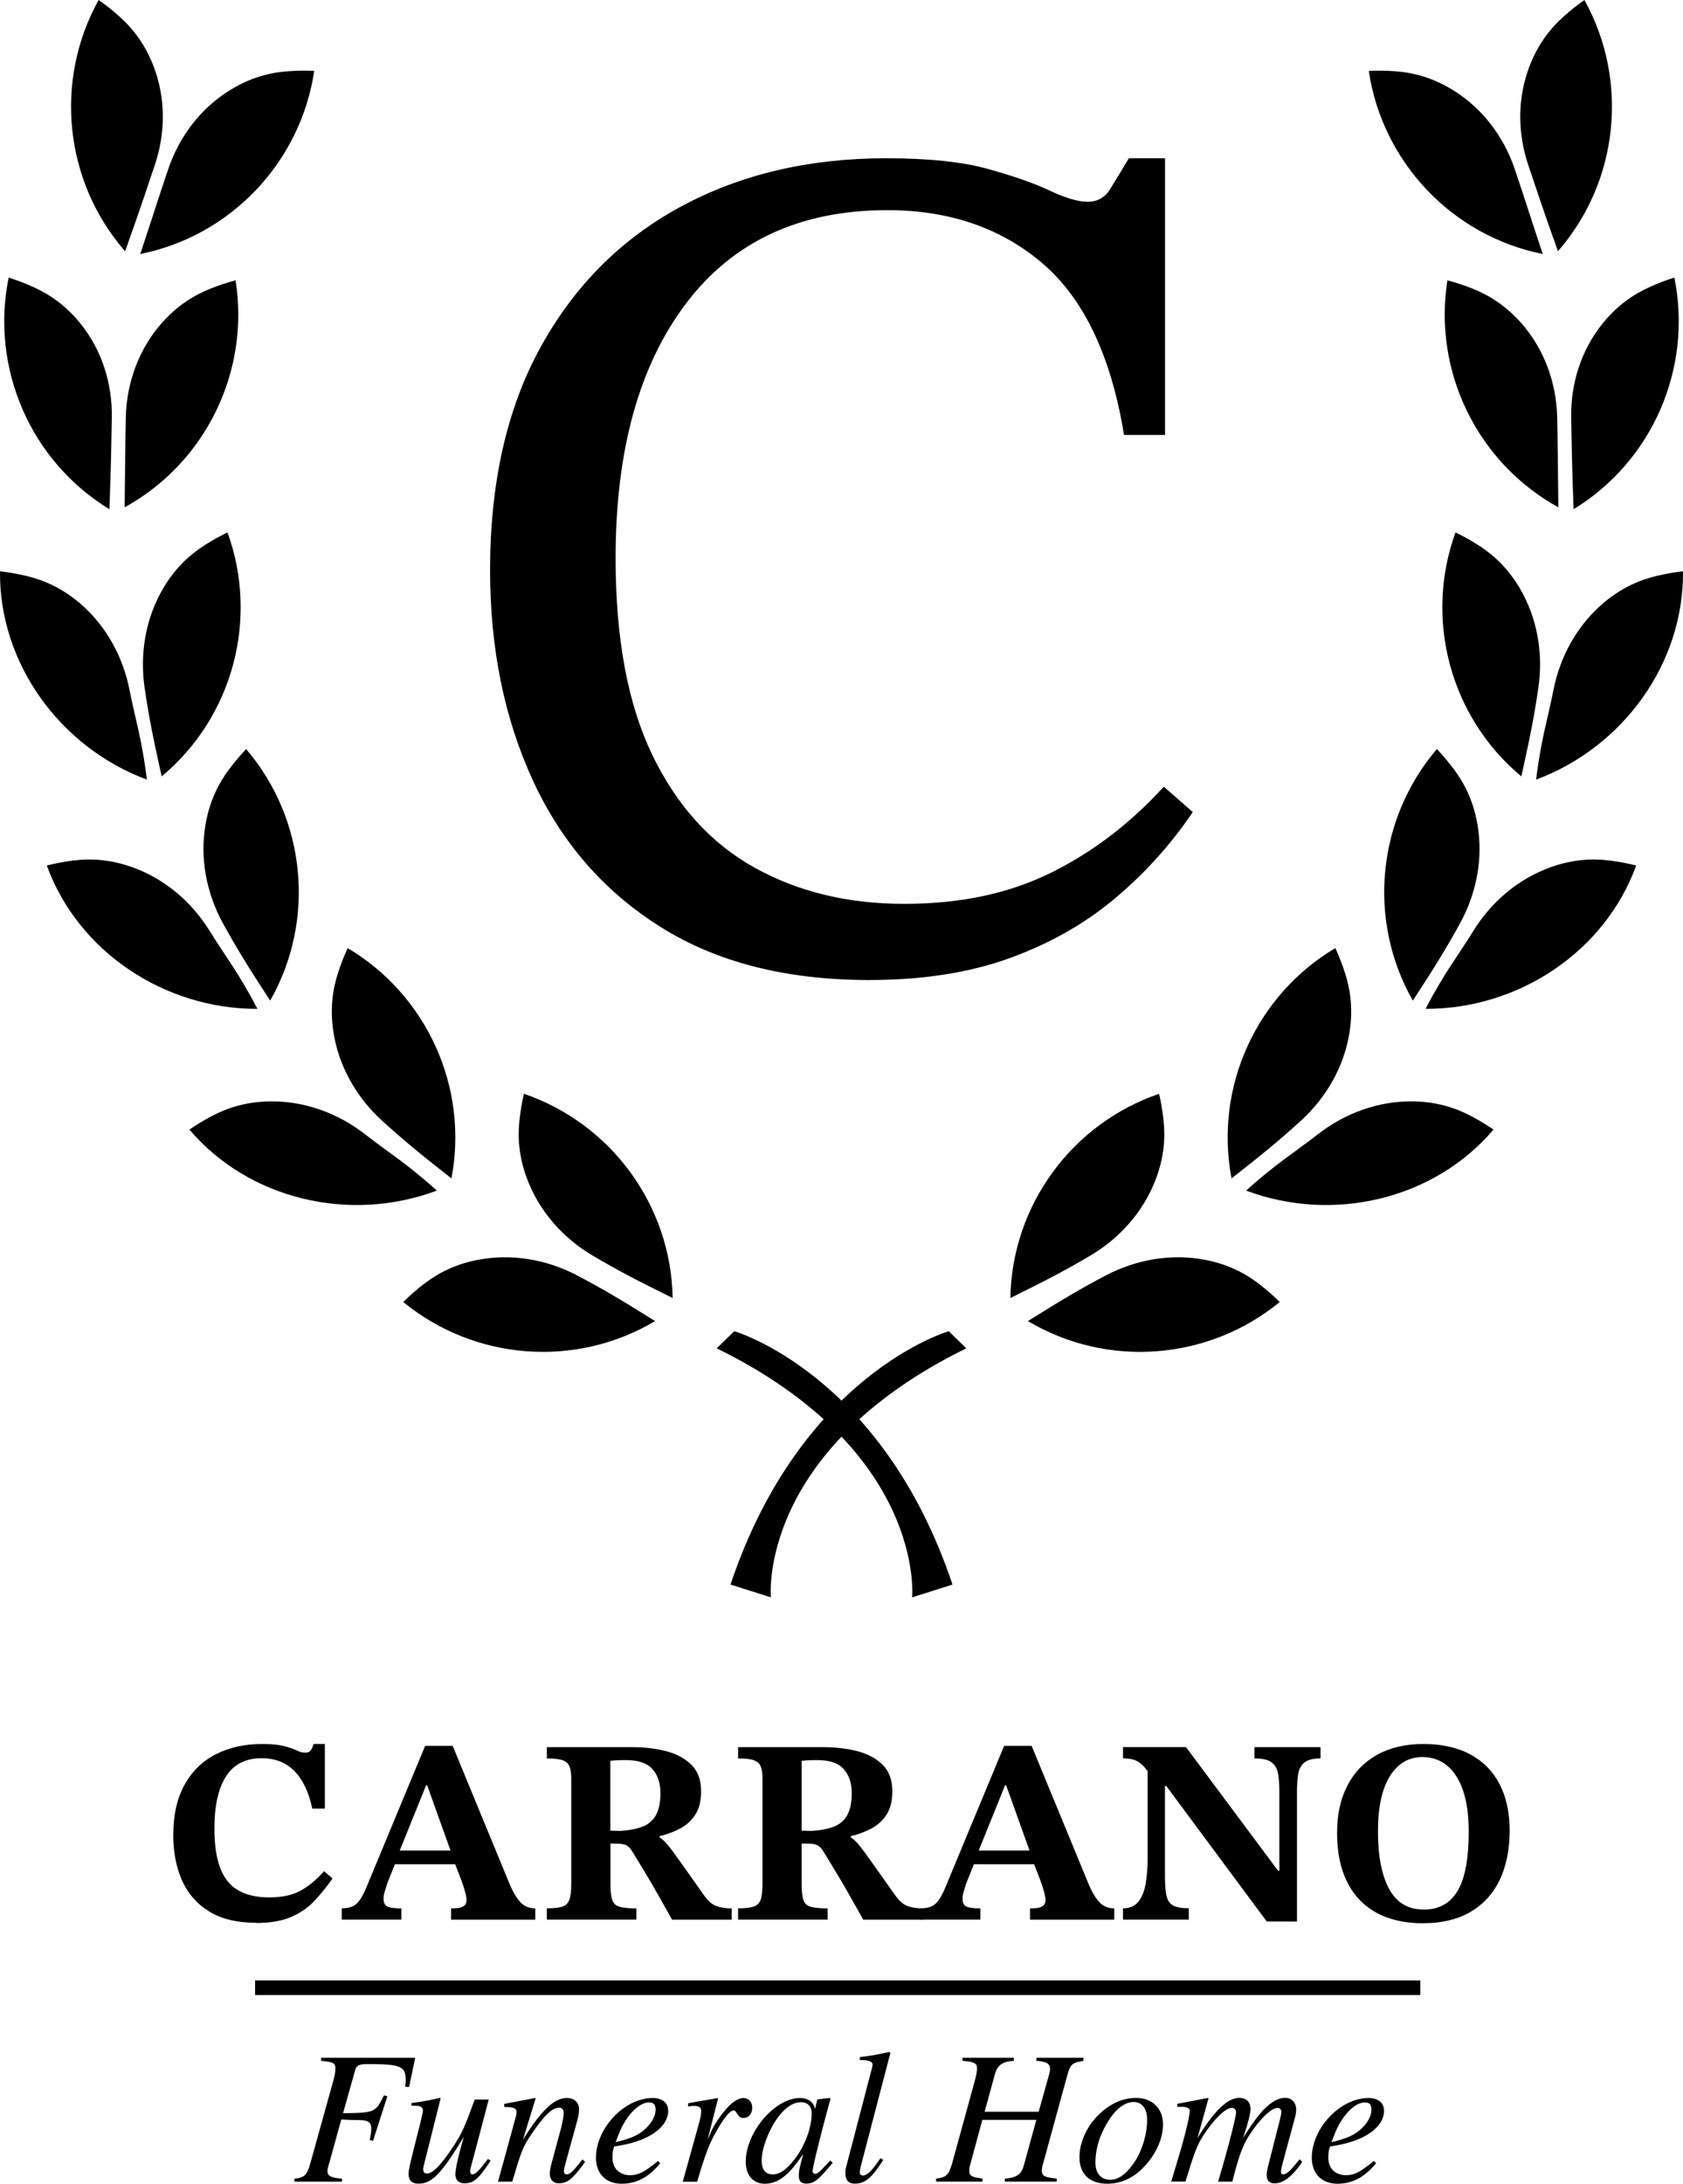
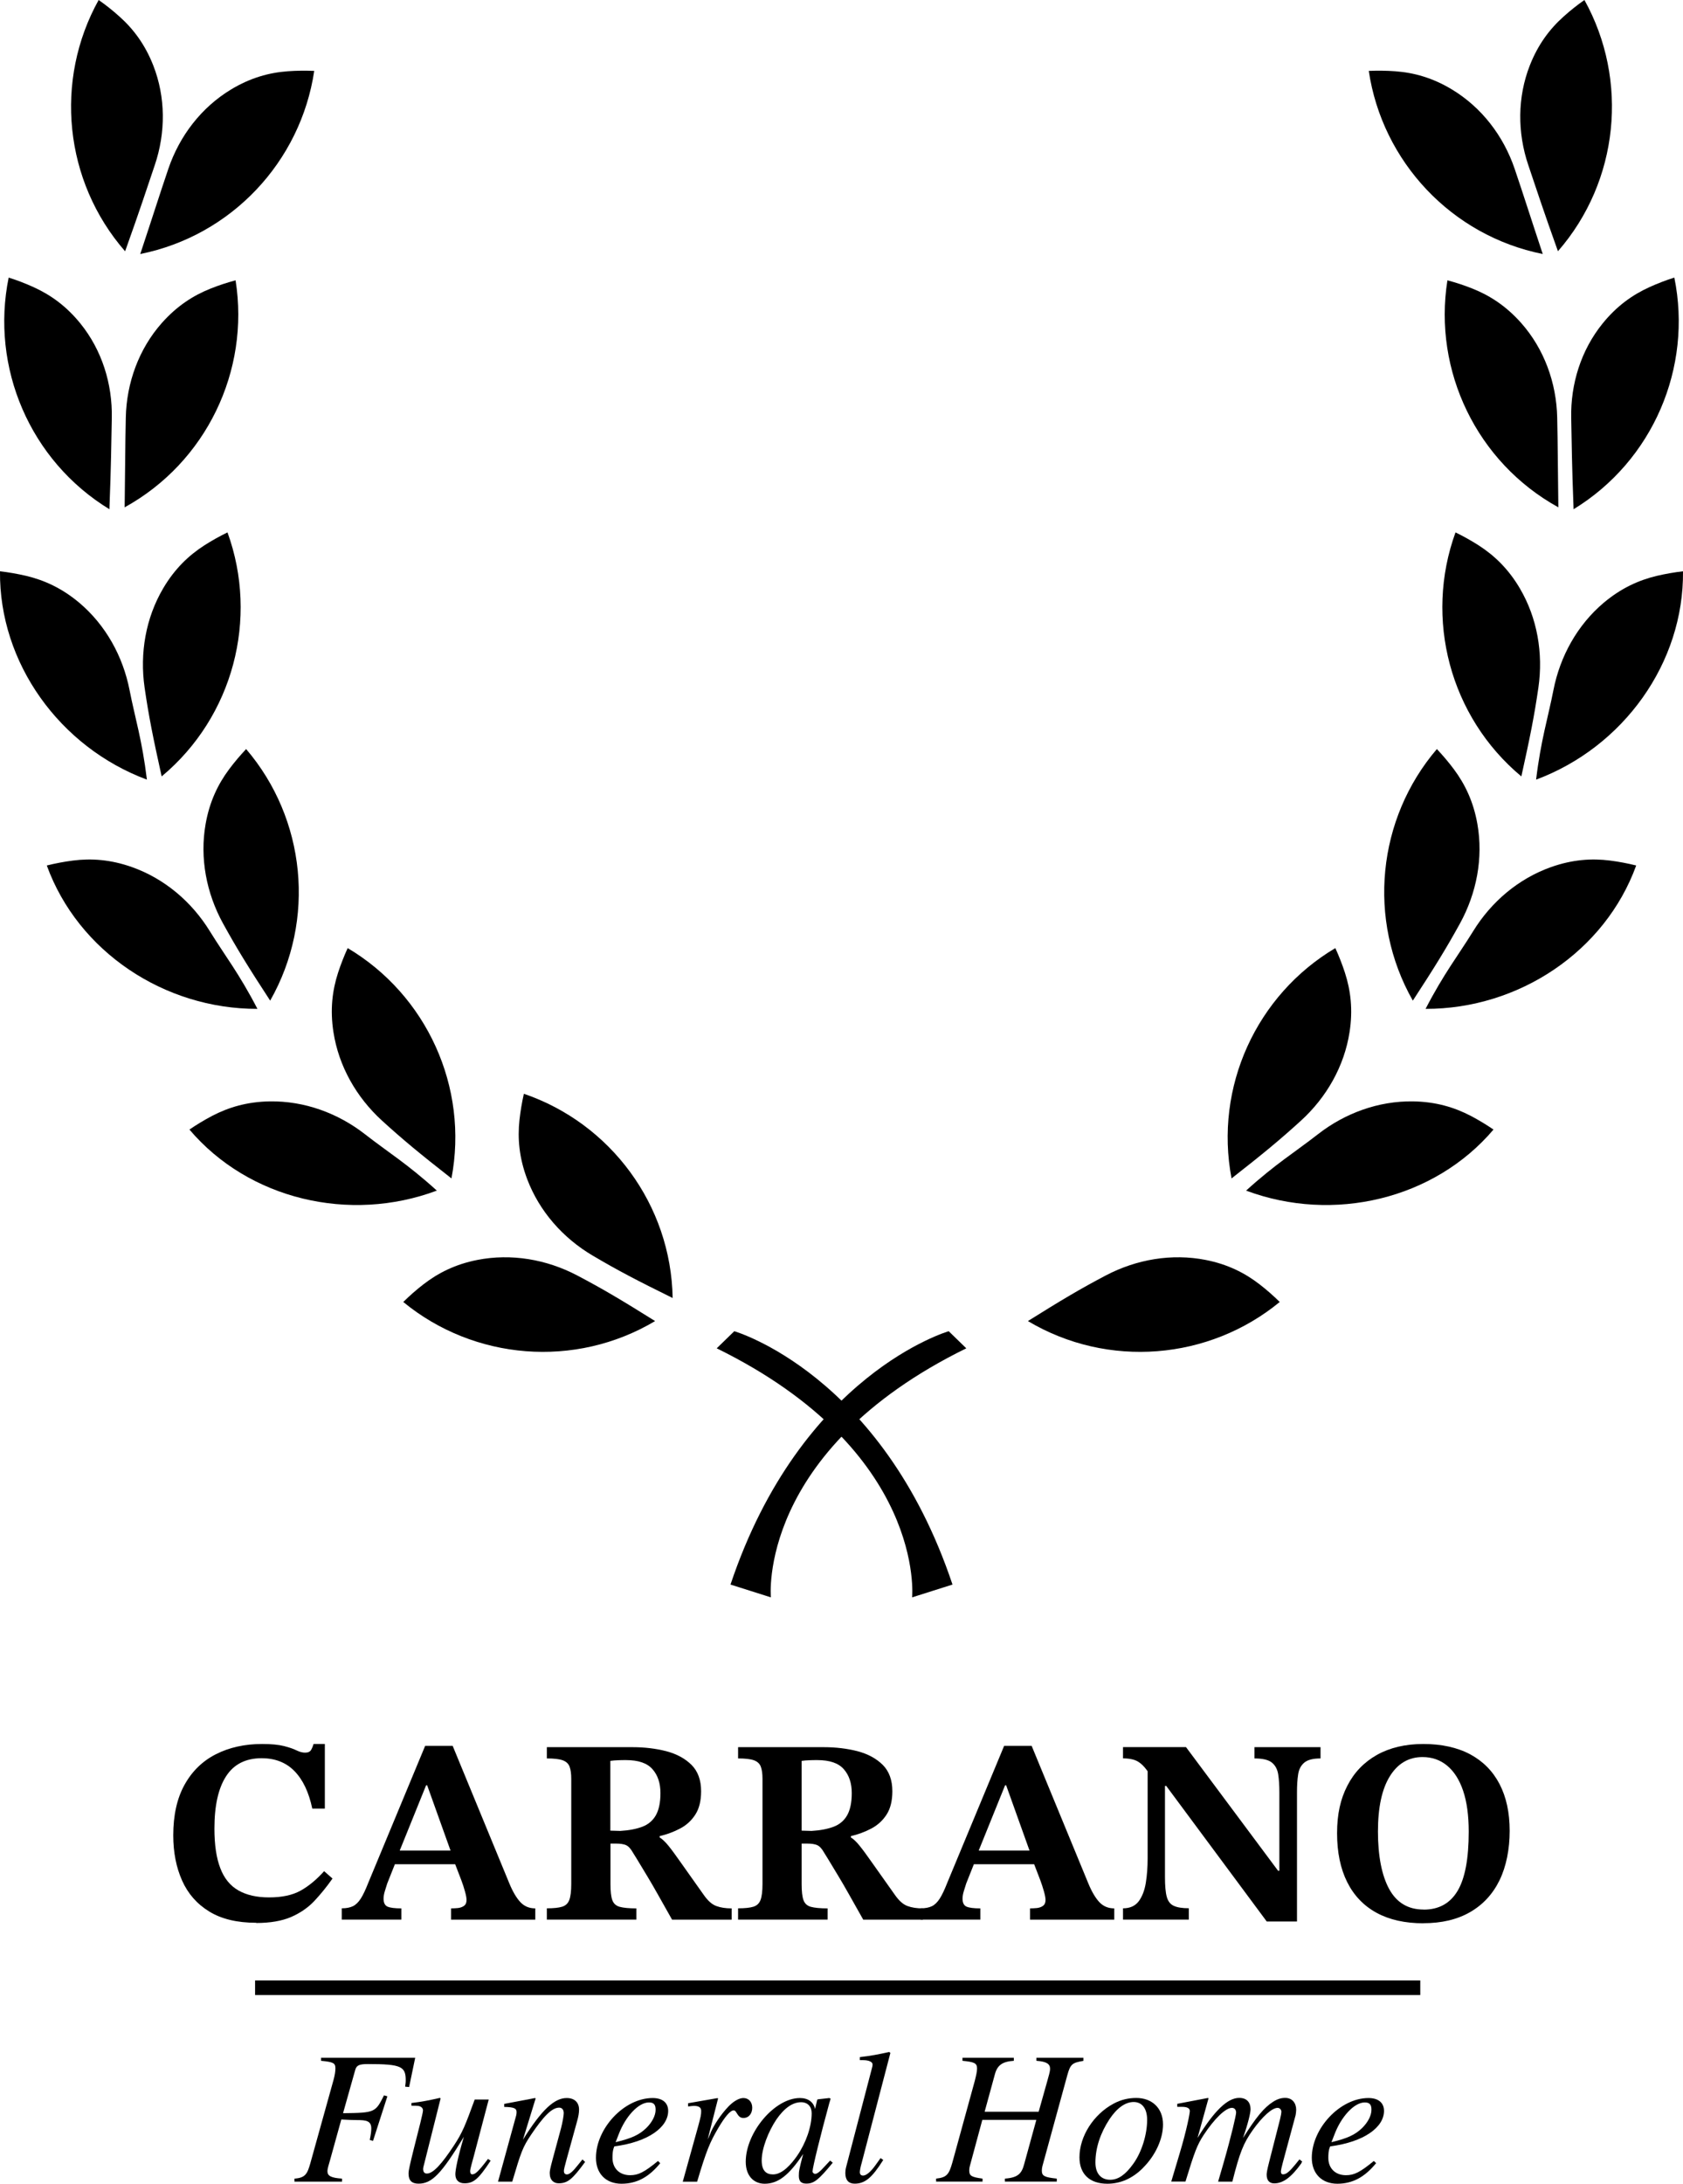
<svg xmlns="http://www.w3.org/2000/svg" id="Livello_1" data-name="Livello 1" viewBox="0 0 233.04 302.17">
  <defs>
    <style>
      .cls-1 {
        fill: #000;
        stroke-width: 0px;
      }
    </style>
  </defs>
  <g>
    <g>
      <path class="cls-1" d="M35.47,266.06c-2.64,0-4.81-.52-6.5-1.56-1.7-1.04-2.95-2.47-3.76-4.29-.81-1.82-1.22-3.9-1.22-6.25,0-2.78.52-5.12,1.56-6.99,1.04-1.88,2.49-3.29,4.34-4.23s3.99-1.42,6.41-1.42c1.28,0,2.29.1,3.03.29.74.19,1.32.39,1.74.6.42.21.82.31,1.18.31.41,0,.69-.13.84-.4.15-.27.25-.53.33-.8h1.56v8.94h-1.74c-.48-2.28-1.31-4.01-2.47-5.19-1.16-1.19-2.68-1.78-4.54-1.78-2.2,0-3.85.83-4.92,2.49-1.08,1.66-1.62,4.07-1.62,7.25,0,2.25.27,4.08.82,5.49.54,1.41,1.38,2.43,2.51,3.07,1.13.64,2.54.96,4.23.96,1.79,0,3.25-.31,4.38-.94,1.13-.63,2.21-1.53,3.25-2.69l1.16,1.02c-.8,1.14-1.64,2.17-2.52,3.11-.88.93-1.96,1.67-3.23,2.22-1.27.54-2.88.82-4.81.82Z" />
      <path class="cls-1" d="M55.6,265.62h-8.28v-1.56c.63,0,1.14-.1,1.54-.29.4-.19.76-.54,1.09-1.05s.67-1.24,1.04-2.18l7.88-18.96h3.81l7.85,19.04c.48,1.16,1,2.03,1.54,2.6.54.57,1.23.85,2.05.85v1.56h-11.66v-1.56c.31,0,.64-.02.96-.05.33-.04.61-.14.84-.31.23-.17.34-.44.34-.8,0-.27-.07-.67-.22-1.2-.15-.53-.31-1.05-.51-1.56l-1.02-2.65-.29-.94-3.41-9.52h-.15l-3.85,9.52-.29.94-1.24,3.12c-.1.31-.21.67-.33,1.05-.12.39-.18.74-.18,1.05,0,.58.19.95.56,1.11.37.16,1.01.24,1.91.24v1.56ZM63.55,257.96h-9.37l.65-1.89h8.06l.65,1.89Z" />
      <path class="cls-1" d="M88.11,265.62h-12.39v-1.56c.92,0,1.62-.07,2.11-.22s.82-.46,1-.94c.18-.48.27-1.22.27-2.22v-14.53c0-.73-.08-1.3-.24-1.71-.16-.41-.48-.7-.96-.87-.48-.17-1.21-.25-2.18-.25v-1.56h11.84c1.69,0,3.26.19,4.7.56,1.44.38,2.6,1.01,3.49,1.89.88.88,1.33,2.1,1.33,3.65,0,1.33-.27,2.41-.8,3.23s-1.23,1.47-2.11,1.93c-.87.46-1.82.81-2.83,1.05v.18c.39.24.8.64,1.24,1.18s1.03,1.35,1.78,2.42c.75,1.07,1.78,2.52,3.09,4.36.56.8,1.13,1.31,1.73,1.53.59.22,1.3.33,2.13.33v1.56h-8.25c-.82-1.45-1.5-2.65-2.03-3.6-.53-.94-.99-1.73-1.36-2.34-.38-.62-.71-1.18-1.02-1.69-.3-.51-.64-1.05-1-1.63-.31-.56-.64-.91-.96-1.05-.33-.15-.81-.22-1.43-.22h-.73v5.63c0,.97.08,1.7.25,2.18.17.48.51.8,1.02.94s1.28.22,2.32.22v1.56ZM84.51,253.31l1.38.04c1.21-.07,2.23-.27,3.05-.58.82-.31,1.45-.84,1.87-1.58.42-.74.64-1.76.64-3.07,0-1.38-.37-2.49-1.11-3.32-.74-.84-1.96-1.25-3.65-1.25-.39,0-.76,0-1.13.02-.36.01-.71.04-1.05.09v9.66Z" />
      <path class="cls-1" d="M114.59,265.62h-12.39v-1.56c.92,0,1.62-.07,2.11-.22s.82-.46,1-.94c.18-.48.27-1.22.27-2.22v-14.53c0-.73-.08-1.3-.24-1.71-.16-.41-.48-.7-.96-.87-.48-.17-1.21-.25-2.18-.25v-1.56h11.84c1.69,0,3.26.19,4.7.56,1.44.38,2.6,1.01,3.49,1.89.88.88,1.33,2.1,1.33,3.65,0,1.33-.27,2.41-.8,3.23-.53.82-1.24,1.47-2.11,1.93-.87.46-1.82.81-2.83,1.05v.18c.39.24.8.64,1.23,1.18.44.54,1.03,1.35,1.78,2.42.75,1.07,1.78,2.52,3.09,4.36.56.8,1.13,1.31,1.73,1.53.59.22,1.3.33,2.13.33v1.56h-8.25c-.82-1.45-1.5-2.65-2.03-3.6-.53-.94-.99-1.73-1.36-2.34-.38-.62-.71-1.18-1.02-1.69-.3-.51-.64-1.05-1-1.63-.31-.56-.64-.91-.96-1.05-.33-.15-.81-.22-1.43-.22h-.73v5.63c0,.97.08,1.7.25,2.18.17.48.51.8,1.02.94s1.28.22,2.33.22v1.56ZM111,253.31l1.38.04c1.21-.07,2.23-.27,3.05-.58.82-.31,1.45-.84,1.87-1.58.42-.74.64-1.76.64-3.07,0-1.38-.37-2.49-1.11-3.32-.74-.84-1.96-1.25-3.65-1.25-.39,0-.76,0-1.13.02-.36.01-.71.04-1.05.09v9.66Z" />
      <path class="cls-1" d="M135.77,265.62h-8.28v-1.56c.63,0,1.14-.1,1.54-.29.4-.19.76-.54,1.09-1.05.33-.51.67-1.24,1.04-2.18l7.88-18.96h3.81l7.85,19.04c.48,1.16,1,2.03,1.54,2.6.54.57,1.23.85,2.05.85v1.56h-11.66v-1.56c.31,0,.64-.02.96-.05.33-.04.61-.14.84-.31.23-.17.34-.44.34-.8,0-.27-.07-.67-.22-1.2-.15-.53-.32-1.05-.51-1.56l-1.02-2.65-.29-.94-3.41-9.52h-.15l-3.85,9.52-.29.94-1.24,3.12c-.1.31-.21.67-.33,1.05-.12.39-.18.74-.18,1.05,0,.58.19.95.56,1.11.37.16,1.01.24,1.91.24v1.56ZM143.73,257.96h-9.37l.65-1.89h8.06l.65,1.89Z" />
      <path class="cls-1" d="M179.58,265.88h-4.18l-13.91-18.75h-1.31l-1.09-1.78c-.41-.61-.79-1.05-1.14-1.33-.35-.28-.72-.47-1.11-.56-.39-.1-.84-.15-1.34-.15v-1.56h8.72l12.75,17.11h.18v-10.86c0-.94-.05-1.77-.16-2.47-.11-.7-.4-1.25-.87-1.63-.47-.39-1.28-.58-2.42-.58v-1.56h9.15v1.56c-1.04,0-1.79.19-2.25.58-.46.39-.75.93-.85,1.63-.11.7-.16,1.53-.16,2.47v17.87ZM164.62,265.62h-9.12v-1.56c.97,0,1.69-.33,2.18-.98.48-.65.81-1.51.98-2.56.17-1.05.25-2.19.25-3.4v-12.61h2.4v15.22c0,1.21.08,2.13.25,2.74.17.62.5,1.04.98,1.25.48.22,1.17.33,2.07.33v1.56Z" />
      <path class="cls-1" d="M197.09,266.13c-2.54,0-4.7-.48-6.48-1.45-1.78-.97-3.14-2.39-4.07-4.25-.93-1.86-1.4-4.12-1.4-6.76s.47-4.73,1.42-6.57c.94-1.84,2.31-3.26,4.1-4.27,1.79-1,3.94-1.51,6.43-1.51s4.7.48,6.48,1.43c1.78.96,3.14,2.33,4.07,4.12.93,1.79,1.4,3.95,1.4,6.47s-.47,4.92-1.4,6.83c-.93,1.91-2.29,3.38-4.07,4.41-1.78,1.03-3.94,1.54-6.48,1.54ZM197.13,264.24c2.11,0,3.67-.87,4.7-2.6,1.03-1.73,1.54-4.46,1.54-8.19,0-2.25-.26-4.14-.78-5.67-.52-1.53-1.26-2.68-2.22-3.47-.96-.79-2.09-1.18-3.4-1.18-1.91,0-3.42.88-4.52,2.65-1.1,1.77-1.65,4.32-1.65,7.66s.52,6.07,1.56,7.96c1.04,1.89,2.63,2.83,4.76,2.83Z" />
    </g>
    <g>
      <path class="cls-1" d="M56.65,288.79l-.55-.05c.08-.58.08-.71.08-.87,0-1.92-.6-2.26-5.22-2.26-1.21,0-1.6.16-1.78.84l-1.68,5.96c4.41-.05,4.49-.1,5.67-2.47l.47.13-1.99,6.17-.45-.13c.16-.81.21-1.18.21-1.6,0-1.05-.73-1.15-1.97-1.15-.58,0-1.21-.03-2.18-.08l-1.55,5.59c-.18.66-.37,1.18-.37,1.57,0,.63.47.92,2.02,1.02v.42h-6.59v-.42c1.52-.1,1.78-.68,2.18-2.05l3.23-11.6c.18-.66.26-1.18.26-1.6,0-.73-.26-.89-1.99-1.05v-.42h13.04l-.84,4.04Z" />
      <path class="cls-1" d="M67.93,298.99c-1.71,2.6-2.39,3.12-3.62,3.12-.79,0-1.26-.45-1.26-1.26,0-.58.34-2.34,1.18-5.17-3.1,5.09-4.41,6.48-6.27,6.48-.92,0-1.39-.42-1.39-1.39,0-.5.24-1.44.71-3.36l.92-3.65c.21-.87.37-1.55.37-1.76,0-.18-.13-.39-.29-.47-.24-.13-.31-.16-1.31-.16v-.37c1.5-.18,2.44-.37,3.94-.71l.1.08-2.34,9.31c-.03.08-.08.31-.08.42,0,.39.13.66.52.66.89,0,2.1-1.39,3.73-3.86,1.23-1.86,1.6-2.86,2.89-6.38h1.94l-2.07,7.85c-.13.5-.5,1.73-.5,2.05,0,.29.1.45.29.45.42,0,.84-.37,2.18-2.13l.37.24Z" />
      <path class="cls-1" d="M81.02,299.15c-1.78,2.44-2.44,2.96-3.67,2.96-.66,0-1.23-.42-1.23-1.42,0-.26.05-.6.42-1.97l1.15-4.25c.21-.81.37-1.76.37-2.07,0-.47-.24-.76-.63-.76-1.05,0-2.23,1.29-3.88,3.73-1.18,1.76-1.39,2.36-2.62,6.51h-1.97l2.52-9.18c.03-.13.05-.29.05-.45,0-.52-.37-.68-1.71-.71v-.42c2.13-.42,2.86-.52,4.25-.81l.1.05-1.76,5.72c2.62-4.2,4.38-5.77,6.06-5.77,1.13,0,1.71.66,1.71,1.6,0,.47-.1,1.02-.26,1.57l-1.47,5.33c-.26.94-.37,1.39-.37,1.6,0,.24.1.47.42.47.37,0,.84-.42,1.6-1.39.18-.21.37-.45.55-.68l.37.34Z" />
      <path class="cls-1" d="M91.41,299.34c-1.5,1.84-3.17,2.83-5.35,2.83s-3.54-1.42-3.54-3.59c0-4.07,3.91-8.27,7.85-8.27,1.39,0,2.15.68,2.15,1.78,0,2.26-2.75,4.3-7.45,4.91-.26.53-.26,1.21-.26,1.6,0,1.44.97,2.39,2.44,2.39,1.15,0,1.97-.42,3.86-1.97l.31.31ZM85.25,296.42c2.26-.55,3.25-1.02,4.22-1.94.81-.79,1.31-1.73,1.31-2.54,0-.63-.18-1.02-.92-1.02-1.5,0-3.28,2.02-4.17,4.36l-.45,1.15Z" />
      <path class="cls-1" d="M98.39,295.11c.5-1.1,1.39-2.49,2.47-3.62.68-.71,1.47-1.18,2.07-1.18.73,0,1.23.55,1.23,1.34s-.45,1.42-1.23,1.42c-.47,0-.68-.29-.92-.68-.16-.26-.24-.37-.42-.37-.47,0-1.21.87-2.15,2.47-1.13,1.94-1.6,2.99-2.91,7.4h-1.99l2.13-7.66c.37-1.36.42-1.6.42-2.15s-.47-.68-1-.68c-.21,0-.42.03-.81.08v-.45l4.07-.71.08.05-1.44,5.67.42-.92Z" />
      <path class="cls-1" d="M115.31,299.26c-1.97,2.39-2.6,2.89-3.65,2.89-.73,0-1.05-.32-1.05-1.08,0-.66.05-.87.6-3.02-1.97,2.97-3.49,4.12-5.33,4.12-1.47,0-2.62-1.05-2.62-3.04,0-4.07,4.01-8.82,7.5-8.82,1.13,0,1.89.55,2.1,1.52l.29-1.26.08-.08,1.6-.18.18.08c-.05.24-.08.29-.16.55-1.23,4.49-2.34,9-2.34,9.52,0,.18.16.34.37.34.24,0,.58-.21,1.36-1.08l.71-.76.34.29ZM110.93,290.89c-1.18,0-2.34.81-3.44,2.41-1.1,1.65-2.02,3.99-2.02,5.64,0,1.44.63,1.94,1.57,1.94,1.31,0,2.54-1.44,3.33-2.57,1.23-1.78,2.02-4.04,2.02-5.9,0-.92-.55-1.52-1.47-1.52Z" />
      <path class="cls-1" d="M119.27,299.44c-.13.47-.21.92-.21,1.13,0,.32.18.47.45.47.39,0,1-.42,1.76-1.5l.66-.92.37.26c-1.57,2.49-2.54,3.28-3.96,3.28-.84,0-1.29-.5-1.29-1.47,0-.21.03-.52.1-.79l3.59-13.75c.08-.26.08-.42.08-.5,0-.31-.45-.58-1.29-.58h-.47v-.42c1.55-.18,2.52-.37,4.07-.71l.16.13-4.01,15.35Z" />
      <path class="cls-1" d="M150,285.17c-1.5.26-1.78.42-2.2,1.94l-3.46,12.62c-.05.21-.08.42-.08.63,0,.74.37.92,2.07,1.1v.42h-7.19v-.42c1.86-.13,2.34-.73,2.68-2.02l1.68-6.11h-7.48l-1.73,6.4c-.05.18-.08.39-.08.58,0,.76.26.94,1.84,1.15v.42h-6.43v-.42c1.47-.16,1.78-.55,2.26-2.26l3.1-11.28c.18-.71.31-1.29.31-1.68,0-.76-.37-.92-2.02-1.08v-.42h7.11v.42c-1.57.1-2.28.6-2.62,1.86l-1.42,5.19h7.48l1.21-4.3c.18-.68.37-1.23.37-1.65,0-.63-.42-1-1.89-1.1v-.42h6.51v.42Z" />
      <path class="cls-1" d="M158.26,299.99c-1.52,1.52-3.2,2.18-4.93,2.18-2.47,0-3.86-1.36-3.86-3.65,0-2.94,1.97-5.96,4.72-7.43,1.02-.55,2.07-.79,3.15-.79,2.13,0,3.7,1.36,3.7,3.67,0,1.99-1.05,4.3-2.78,6.01ZM156.98,290.86c-1.15,0-2.31.81-3.36,2.39-1.21,1.84-1.94,3.91-1.94,5.98,0,1.57.81,2.39,2.05,2.39,1.15,0,2.15-.76,3.17-2.18,1.21-1.65,1.94-4.12,1.94-6.11,0-1.6-.73-2.47-1.86-2.47Z" />
      <path class="cls-1" d="M180.22,299.31c-1.39,1.94-2.54,2.81-3.78,2.81-.68,0-1.05-.42-1.05-1.21,0-.26.08-.71.34-1.73l1.52-5.96c.13-.52.18-.87.18-1,0-.31-.24-.55-.52-.55-.79,0-2.13,1.23-3.44,3.07-1.29,1.81-1.81,3.1-2.83,7.14h-1.97l.71-2.44c1.15-3.99,1.78-6.77,1.78-7.11,0-.42-.24-.66-.58-.66-.89,0-2.44,1.52-3.91,3.75-.89,1.36-1.26,2.31-2.52,6.45h-1.97l1.13-3.78c1.05-3.49,1.44-5.67,1.44-5.98,0-.39-.37-.58-1.08-.58h-.66v-.42l4.25-.81.08.05-1.52,5.48c2.34-3.8,4.17-5.54,5.77-5.54,1.05,0,1.57.63,1.57,1.57,0,.5-.34,1.97-1.05,3.99,1.84-2.91,2.91-4.22,4.2-5.04.63-.39,1.13-.52,1.65-.52.97,0,1.52.71,1.52,1.65,0,.18-.05.6-.08.74l-1.78,6.59c-.16.6-.26,1.08-.26,1.18,0,.29.1.42.31.42.45,0,.92-.42,1.71-1.39l.55-.68.39.31-.13.18Z" />
      <path class="cls-1" d="M190.53,299.34c-1.5,1.84-3.18,2.83-5.35,2.83s-3.54-1.42-3.54-3.59c0-4.07,3.91-8.27,7.85-8.27,1.39,0,2.15.68,2.15,1.78,0,2.26-2.75,4.3-7.45,4.91-.26.53-.26,1.21-.26,1.6,0,1.44.97,2.39,2.44,2.39,1.15,0,1.97-.42,3.86-1.97l.32.31ZM184.37,296.42c2.26-.55,3.25-1.02,4.22-1.94.81-.79,1.31-1.73,1.31-2.54,0-.63-.18-1.02-.92-1.02-1.5,0-3.28,2.02-4.17,4.36l-.45,1.15Z" />
    </g>
    <rect class="cls-1" x="35.32" y="274.04" width="161.34" height="2.02" />
  </g>
  <g>
-     <path class="cls-1" d="M120.37,135.61c-11.49,0-21.13-2.45-28.93-7.36-7.8-4.9-13.68-11.65-17.64-20.23-3.96-8.58-5.94-18.28-5.94-29.1,0-12.15,2.34-22.46,7.02-30.93,4.68-8.47,11.14-14.94,19.4-19.4,8.25-4.46,17.73-6.69,28.43-6.69,5.91,0,10.64.5,14.21,1.51,3.57,1,6.41,2,8.53,3.01,2.12,1,3.85,1.5,5.18,1.5s2.37-.59,3.09-1.76c.73-1.17,1.59-2.59,2.59-4.26h5.01v38.29h-5.68c-1.78-10.92-5.55-18.84-11.29-23.75-5.74-4.9-12.9-7.36-21.49-7.36-12.04,0-21.32,4.29-27.84,12.88-6.52,8.59-9.78,20.35-9.78,35.28,0,11.15,1.7,20.23,5.1,27.26,3.4,7.02,8.11,12.21,14.13,15.55,6.02,3.35,12.93,5.02,20.73,5.02s14.43-1.42,20.23-4.26c5.8-2.84,11.04-6.83,15.72-11.95l4.01,3.51c-3.01,4.46-6.6,8.44-10.78,11.95-4.18,3.51-9.06,6.27-14.63,8.28-5.57,2.01-12.04,3.01-19.4,3.01Z" />
    <g>
      <g>
        <g>
          <g>
-             <path class="cls-1" d="M139.9,179.61c.22-12.89,8.59-24.16,20.6-28.26.27,1.18.47,2.38.61,3.62.28,2.58.04,5.25-1.06,8.17-1.69,4.48-4.97,8.18-9.09,10.61-3.44,2.03-6.12,3.43-11.06,5.86Z" />
            <path class="cls-1" d="M142.33,182.8c11.07,6.59,25.07,5.41,34.87-2.64-.86-.85-1.78-1.66-2.76-2.42-2.05-1.59-4.44-2.8-7.5-3.4-4.7-.92-9.57-.08-13.81,2.14-3.54,1.86-6.13,3.4-10.8,6.32Z" />
          </g>
          <g>
            <path class="cls-1" d="M210.65,107.43c-9.9-8.25-13.45-21.83-9.11-33.76,1.09.53,2.15,1.12,3.2,1.79,2.18,1.4,4.12,3.26,5.7,5.94,2.43,4.12,3.26,9,2.58,13.73-.57,3.95-1.17,6.92-2.36,12.29Z" />
            <path class="cls-1" d="M212.7,107.88c12.08-4.5,20.47-16.14,20.34-28.83-1.2.14-2.4.35-3.61.63-2.53.6-4.96,1.71-7.35,3.71-3.66,3.08-6.06,7.41-6.98,12.1-.77,3.92-1.74,6.91-2.4,12.38Z" />
          </g>
          <g>
            <path class="cls-1" d="M195.63,138.46c-6.37-11.2-4.92-25.17,3.33-34.81.83.88,1.62,1.81,2.36,2.8,1.55,2.08,2.71,4.5,3.25,7.57.83,4.71-.11,9.57-2.41,13.76-1.93,3.5-3.52,6.07-6.53,10.68Z" />
            <path class="cls-1" d="M197.39,139.6c12.89.03,24.84-7.92,29.17-19.84-1.17-.29-2.37-.52-3.6-.68-2.58-.33-5.25-.14-8.19.9-4.51,1.6-8.28,4.8-10.79,8.88-2.1,3.4-4.06,5.86-6.59,10.75Z" />
          </g>
          <g>
            <path class="cls-1" d="M170.53,163.07c-2.42-12.66,3.46-25.41,14.37-31.88.5,1.1.95,2.24,1.33,3.41.8,2.47,1.12,5.13.64,8.21-.73,4.73-3.19,9.03-6.72,12.25-2.95,2.69-5.29,4.61-9.62,8Z" />
            <path class="cls-1" d="M172.55,164.75c12.07,4.51,26.04,1.22,34.25-8.45-1-.68-2.04-1.31-3.14-1.89-2.3-1.2-4.87-1.96-7.99-2.01-4.79-.07-9.43,1.62-13.21,4.57-3.15,2.46-5.84,4.08-9.92,7.78Z" />
          </g>
          <g>
            <path class="cls-1" d="M213.63,35.15c-12.64-2.53-22.23-12.79-24.1-25.34,1.21-.05,2.43-.04,3.66.05,2.59.19,5.17.9,7.84,2.51,4.12,2.48,7.15,6.43,8.7,10.99,1.27,3.74,2.14,6.53,3.89,11.79Z" />
            <path class="cls-1" d="M215.72,34.77c8.47-9.71,9.83-23.68,3.67-34.77-.99.69-1.95,1.45-2.87,2.28-1.94,1.73-3.55,3.87-4.69,6.77-1.73,4.41-1.73,9.32-.21,13.8,1.21,3.57,1.93,5.84,4.11,11.93Z" />
          </g>
          <g>
            <path class="cls-1" d="M215.78,70.2c-11.29-6.22-17.35-18.88-15.36-31.41,1.17.31,2.33.69,3.48,1.15,2.41.96,4.66,2.42,6.73,4.75,3.19,3.6,4.89,8.29,4.99,13.09.09,3.94.08,6.87.16,12.41Z" />
            <path class="cls-1" d="M217.88,70.47c11-6.71,16.5-19.63,13.96-32.06-1.15.36-2.3.8-3.42,1.31-2.37,1.07-4.55,2.62-6.51,5.04-2.98,3.68-4.45,8.36-4.35,13.1.08,3.76.08,6.15.33,12.61Z" />
          </g>
        </g>
        <path class="cls-1" d="M131.38,184.2s-20.45,5.87-30.23,35.06l5.59,1.77s-1.95-20.22,27.06-34.46l-2.43-2.36Z" />
      </g>
      <g>
        <g>
          <g>
            <path class="cls-1" d="M93.14,179.61c-.22-12.89-8.59-24.16-20.6-28.26-.27,1.18-.47,2.38-.61,3.62-.28,2.58-.04,5.25,1.06,8.17,1.69,4.48,4.97,8.18,9.09,10.61,3.44,2.03,6.12,3.43,11.06,5.86Z" />
            <path class="cls-1" d="M90.71,182.8c-11.07,6.59-25.07,5.41-34.87-2.64.86-.85,1.78-1.66,2.76-2.42,2.05-1.59,4.44-2.8,7.5-3.4,4.7-.92,9.57-.08,13.81,2.14,3.54,1.86,6.13,3.4,10.8,6.32Z" />
          </g>
          <g>
            <path class="cls-1" d="M22.39,107.43c9.9-8.25,13.45-21.83,9.11-33.76-1.09.53-2.15,1.12-3.2,1.79-2.18,1.4-4.12,3.26-5.7,5.94-2.43,4.12-3.26,9-2.58,13.73.57,3.95,1.17,6.92,2.36,12.29Z" />
            <path class="cls-1" d="M20.34,107.88C8.26,103.38-.13,91.74,0,79.05c1.2.14,2.4.35,3.61.63,2.53.6,4.96,1.71,7.35,3.71,3.66,3.08,6.06,7.41,6.98,12.1.77,3.92,1.74,6.91,2.4,12.38Z" />
          </g>
          <g>
            <path class="cls-1" d="M37.41,138.46c6.37-11.2,4.92-25.17-3.33-34.81-.83.88-1.62,1.81-2.36,2.8-1.55,2.08-2.71,4.5-3.25,7.57-.83,4.71.11,9.57,2.41,13.76,1.93,3.5,3.52,6.07,6.53,10.68Z" />
            <path class="cls-1" d="M35.65,139.6c-12.89.03-24.84-7.92-29.17-19.84,1.17-.29,2.37-.52,3.6-.68,2.58-.33,5.25-.14,8.19.9,4.51,1.6,8.28,4.8,10.79,8.88,2.1,3.4,4.06,5.86,6.59,10.75Z" />
          </g>
          <g>
            <path class="cls-1" d="M62.51,163.07c2.42-12.66-3.46-25.41-14.37-31.88-.5,1.1-.95,2.24-1.33,3.41-.8,2.47-1.12,5.13-.64,8.21.73,4.73,3.19,9.03,6.72,12.25,2.95,2.69,5.29,4.61,9.62,8Z" />
            <path class="cls-1" d="M60.48,164.75c-12.07,4.51-26.04,1.22-34.25-8.45,1-.68,2.04-1.31,3.14-1.89,2.3-1.2,4.87-1.96,7.99-2.01,4.79-.07,9.43,1.62,13.21,4.57,3.15,2.46,5.84,4.08,9.92,7.78Z" />
          </g>
          <g>
            <path class="cls-1" d="M19.41,35.15c12.64-2.53,22.23-12.79,24.1-25.34-1.21-.05-2.43-.04-3.66.05-2.59.19-5.17.9-7.84,2.51-4.12,2.48-7.15,6.43-8.7,10.99-1.27,3.74-2.14,6.53-3.89,11.79Z" />
            <path class="cls-1" d="M17.32,34.77C8.85,25.06,7.49,11.09,13.66,0c.99.69,1.95,1.45,2.87,2.28,1.94,1.73,3.55,3.87,4.69,6.77,1.73,4.41,1.73,9.32.21,13.8-1.21,3.57-1.93,5.84-4.11,11.93Z" />
          </g>
          <g>
            <path class="cls-1" d="M17.26,70.2c11.29-6.22,17.35-18.88,15.36-31.41-1.17.31-2.33.69-3.48,1.15-2.41.96-4.66,2.42-6.73,4.75-3.19,3.6-4.89,8.29-4.99,13.09-.09,3.94-.08,6.87-.16,12.41Z" />
            <path class="cls-1" d="M15.16,70.47C4.15,63.76-1.34,50.84,1.2,38.41c1.15.36,2.3.8,3.42,1.31,2.37,1.07,4.55,2.62,6.51,5.04,2.98,3.68,4.45,8.36,4.35,13.1-.08,3.76-.08,6.15-.33,12.61Z" />
          </g>
        </g>
        <path class="cls-1" d="M101.66,184.2s20.45,5.87,30.23,35.06l-5.59,1.77s1.95-20.22-27.06-34.46l2.43-2.36Z" />
      </g>
    </g>
  </g>
</svg>